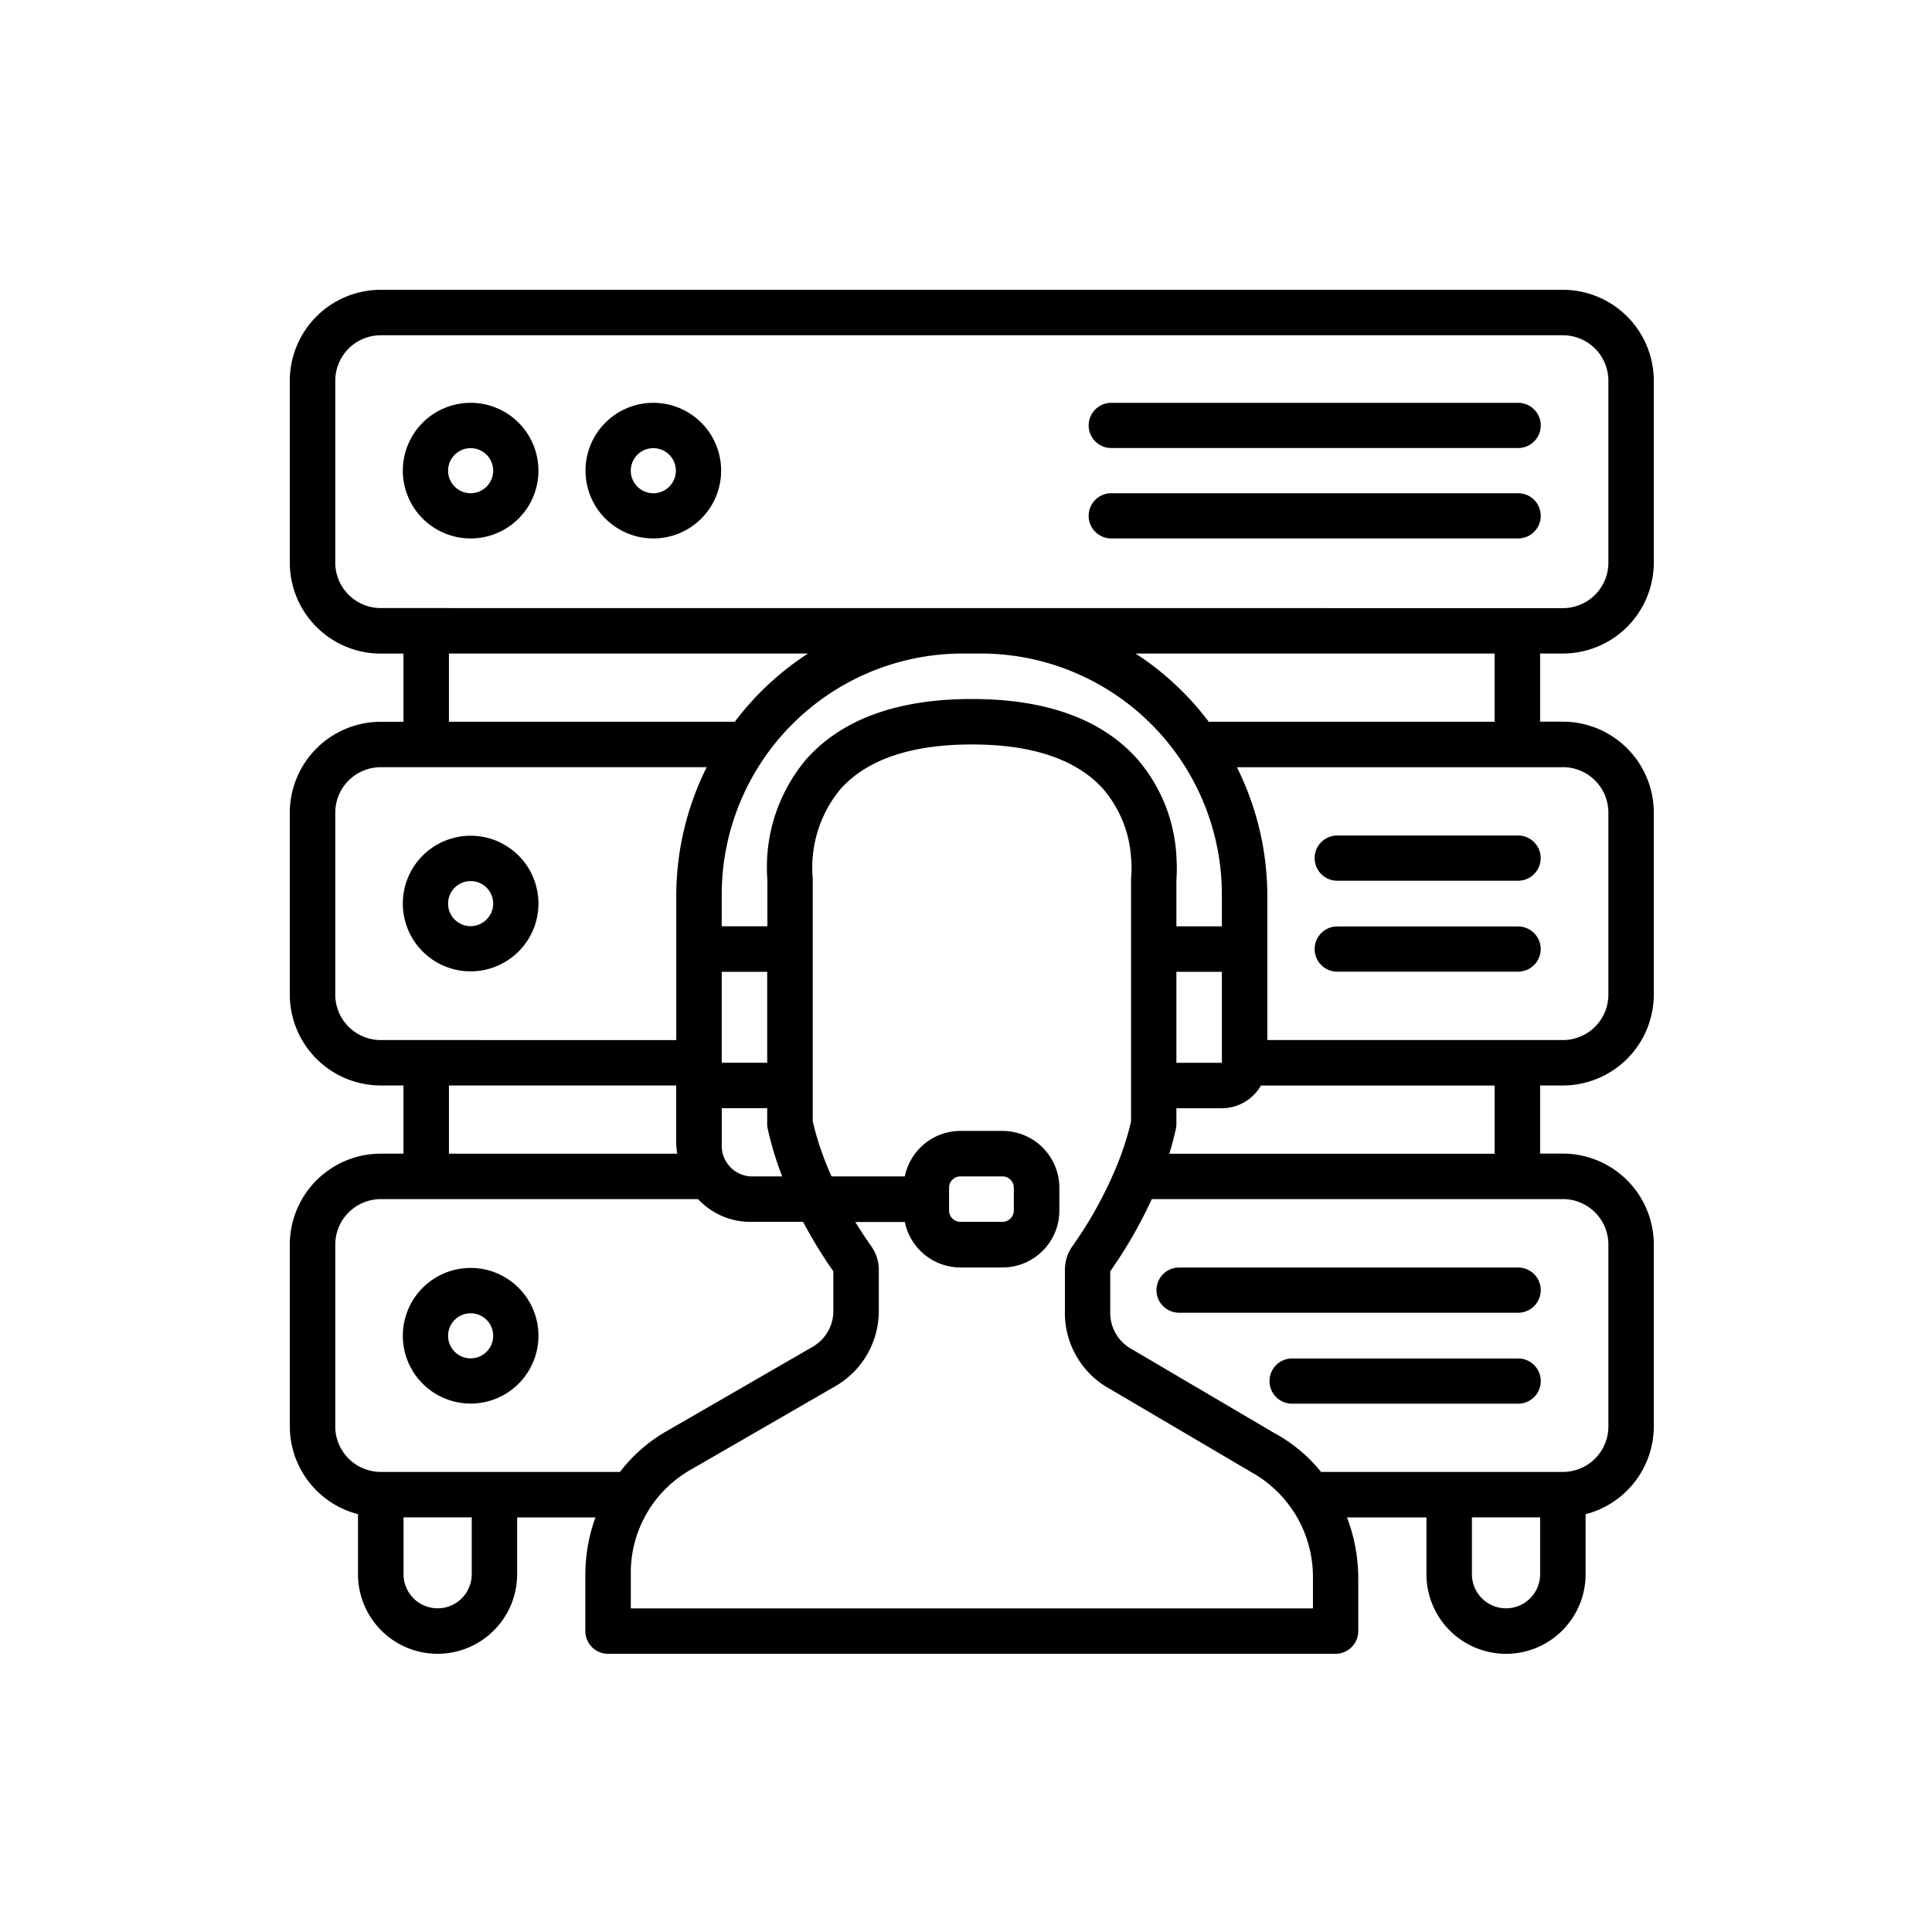
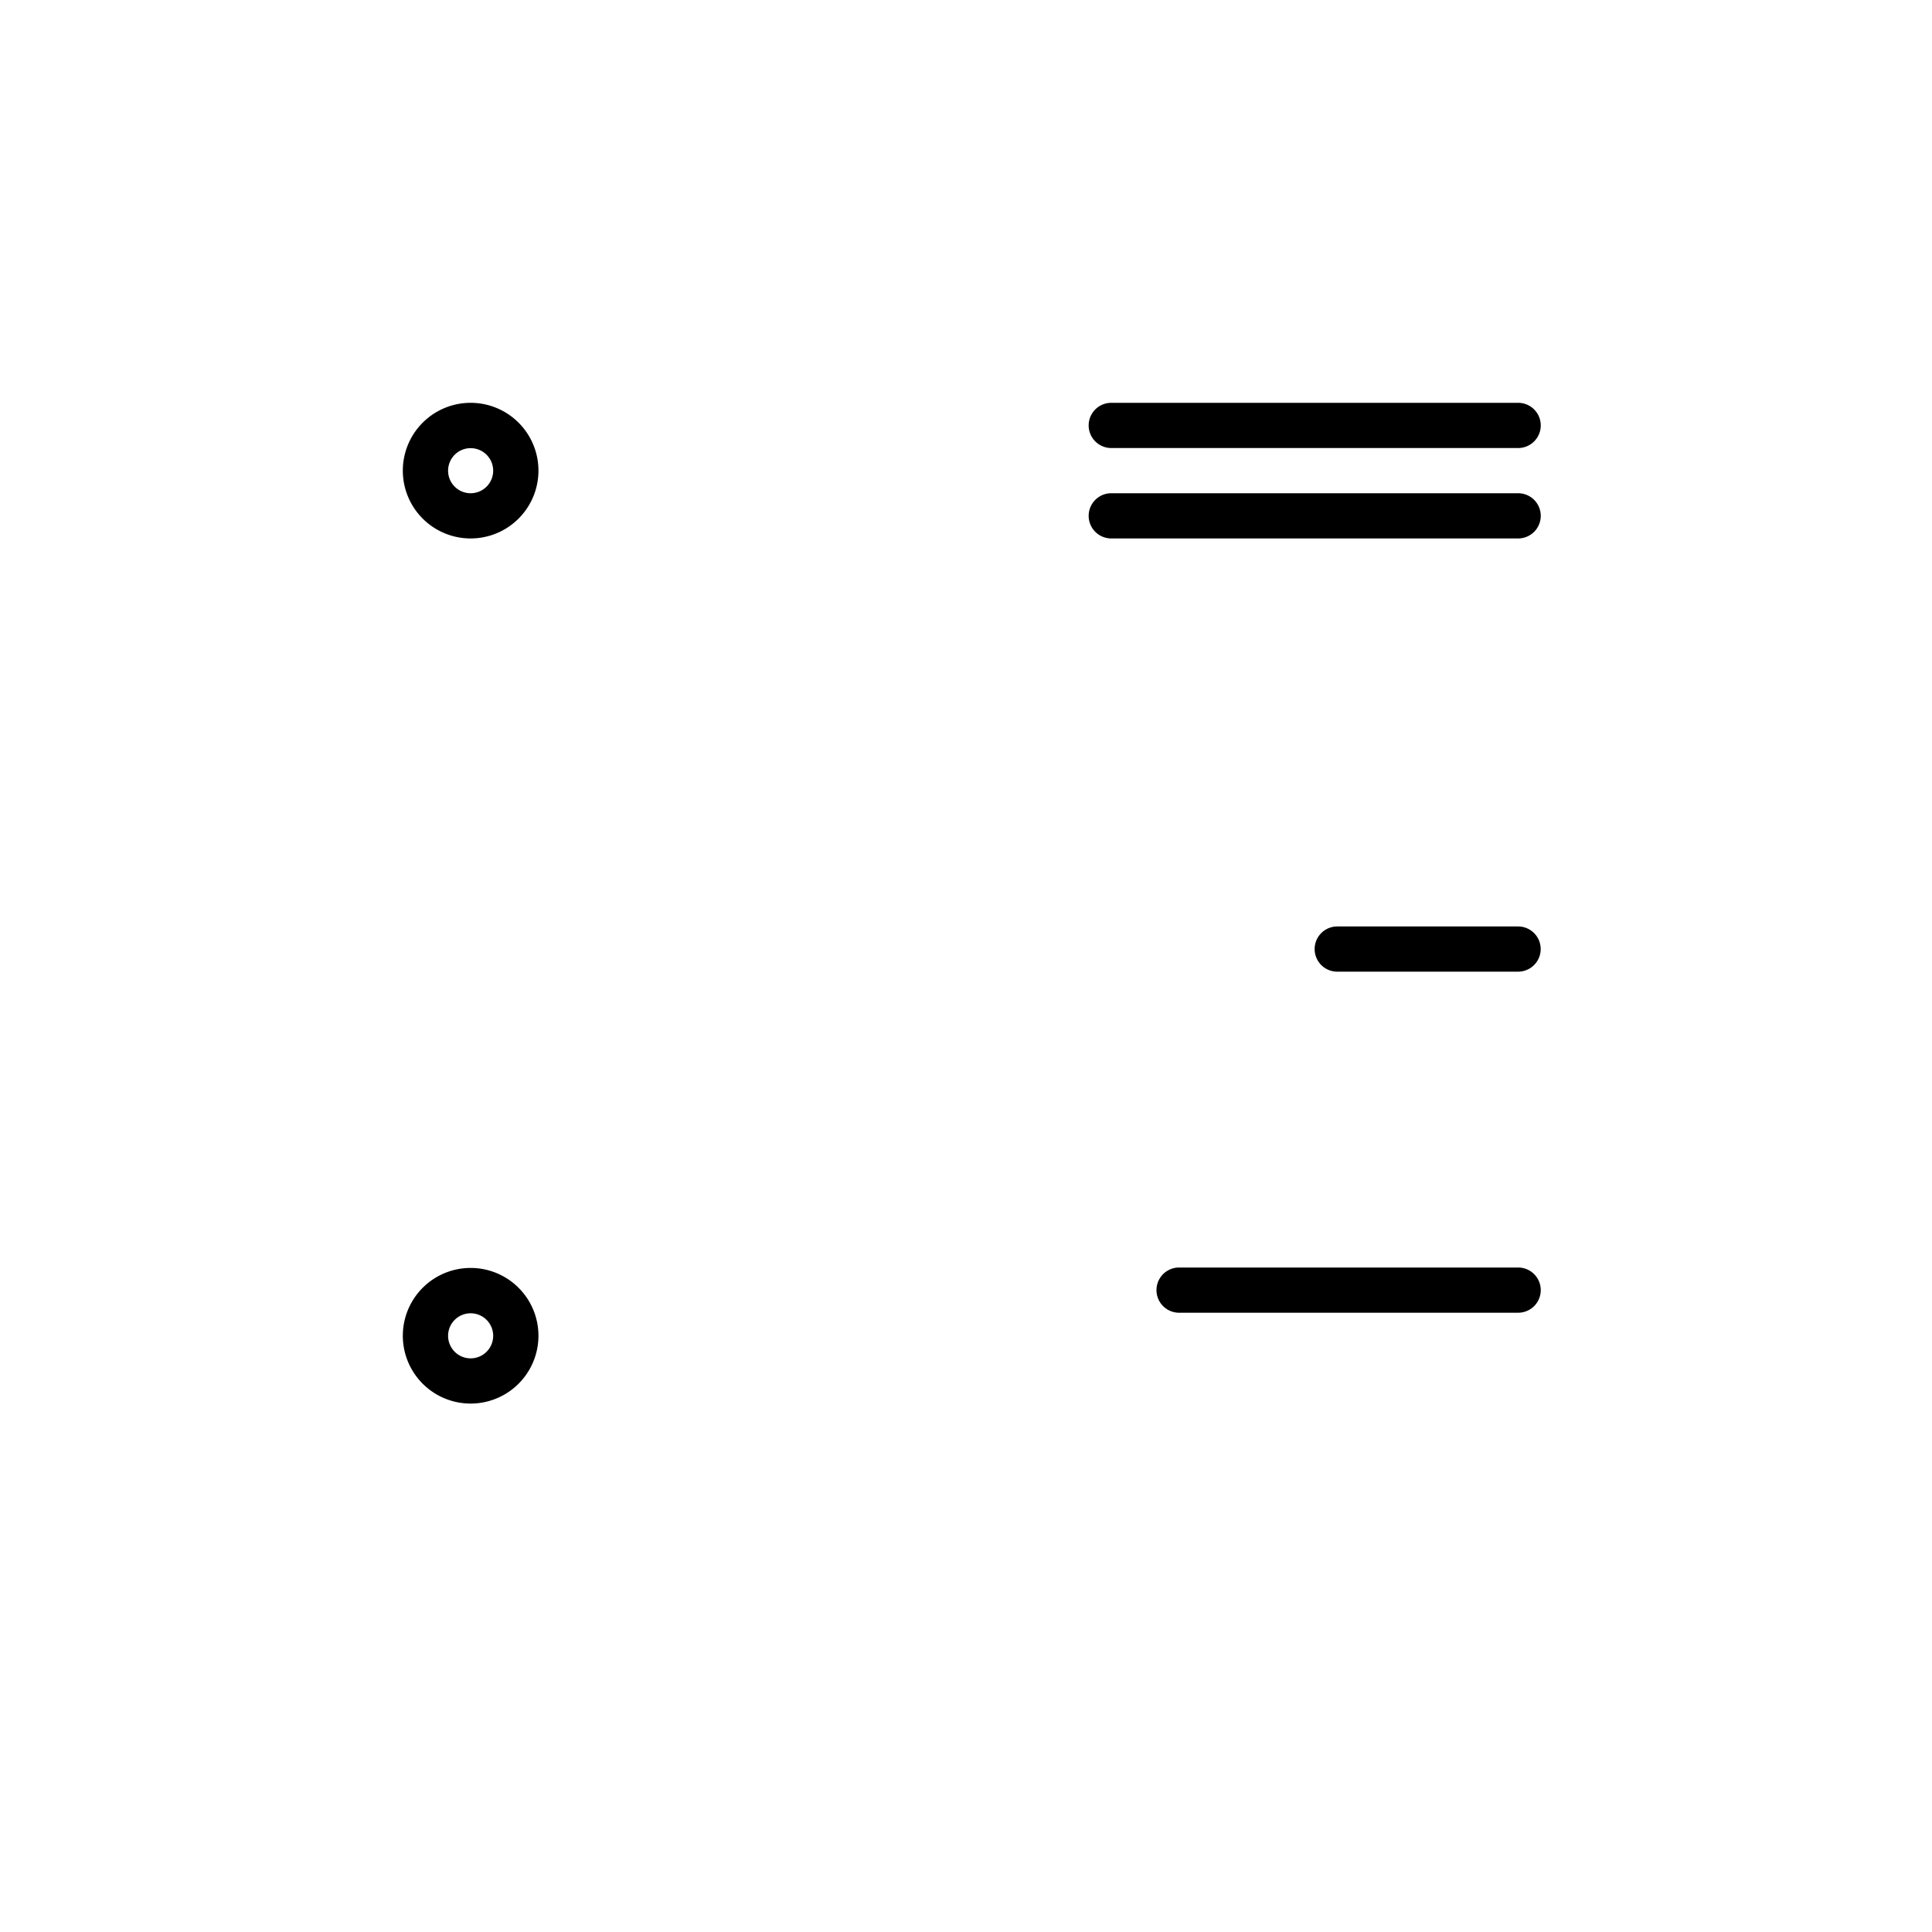
<svg xmlns="http://www.w3.org/2000/svg" width="120" height="120">
  <defs>
    <clipPath id="a">
      <rect data-name="Rectangle 122" width="120" height="120" rx="3" transform="translate(676 40)" fill="#f2f5f6" />
    </clipPath>
  </defs>
  <g transform="translate(-676 -40)" clip-path="url(#a)">
    <g data-name="Group 1">
      <path data-name="Path 70" d="M705.232 118.754a4.212 4.212 0 104.212 4.212 4.212 4.212 0 00-4.212-4.212zm0 5.616a1.4 1.4 0 111.4-1.4 1.4 1.4 0 01-1.4 1.4z" />
      <path data-name="Path 71" d="M749.235 121.536h21.06a1.404 1.404 0 000-2.808h-21.06a1.404 1.404 0 100 2.808z" />
-       <path data-name="Path 72" d="M770.296 124.377h-14.04a1.404 1.404 0 000 2.808h14.04a1.404 1.404 0 100-2.808z" />
-       <path data-name="Path 73" d="M705.232 91.909a4.212 4.212 0 104.212 4.212 4.212 4.212 0 00-4.212-4.212zm0 5.616a1.4 1.4 0 111.4-1.4 1.405 1.405 0 01-1.4 1.4z" />
-       <path data-name="Path 74" d="M759.059 94.703h11.232a1.404 1.404 0 100-2.808h-11.232a1.404 1.404 0 100 2.808z" />
      <path data-name="Path 75" d="M759.059 100.352h11.232a1.404 1.404 0 100-2.808h-11.232a1.404 1.404 0 100 2.808z" />
-       <path data-name="Path 76" d="M773.072 80.592a5.654 5.654 0 005.648-5.648V63.648A5.654 5.654 0 00773.072 58h-73.424A5.654 5.654 0 00694 63.648v11.3a5.654 5.654 0 005.648 5.648h1.412v4.236h-1.412A5.654 5.654 0 00694 90.476v11.3a5.654 5.654 0 005.648 5.644h1.412v4.236h-1.412A5.654 5.654 0 00694 117.3v11.3a5.643 5.643 0 004.236 5.448v3.73a4.942 4.942 0 009.884 0v-3.53h4.864a10.552 10.552 0 00-.628 3.541v3.519a1.412 1.412 0 001.412 1.412h45.184a1.412 1.412 0 001.412-1.412v-3.3a10.616 10.616 0 00-.7-3.758h4.936v3.53a4.942 4.942 0 009.884 0v-3.73a5.642 5.642 0 004.236-5.45v-11.3a5.654 5.654 0 00-5.648-5.648h-1.412v-4.232h1.412a5.654 5.654 0 005.648-5.648v-11.3a5.654 5.654 0 00-5.648-5.648h-1.412v-4.232h1.411zM699.648 104.6a2.827 2.827 0 01-2.824-2.824v-11.3a2.827 2.827 0 012.824-2.824h20.246a17.921 17.921 0 00-1.89 8v8.948zm52.244 1.412h-2.824v-5.652h2.824v5.648zm2.431 1.412h14.512v4.236h-20.208c.156-.5.294-1.02.409-1.546a1.473 1.473 0 00.032-.3v-.978h2.824a2.815 2.815 0 002.431-1.416zm-2.431-11.771v1.883h-2.824v-2.861a10.274 10.274 0 00.006-1.373v-.007a10.051 10.051 0 00-2.409-6.122c-2.2-2.493-5.669-3.757-10.3-3.757s-8.1 1.265-10.3 3.757a10.4 10.4 0 00-2.4 7.5v2.861h-2.837v-1.881a14.975 14.975 0 0114.854-15.061h1.357a14.975 14.975 0 0114.853 15.061zm-5.358-15.061h22.3v4.236h-17.757a17.879 17.879 0 00-4.543-4.236zm-22.882 28.24v.978a1.451 1.451 0 00.032.3 20.231 20.231 0 00.9 2.958h-2a1.913 1.913 0 01-1.754-2.036v-2.2zm-2.824-2.824v-5.648h2.824v5.648zm.815-21.18h-17.759v-4.236h22.3a17.881 17.881 0 00-4.542 4.236zm-3.58 26.828h-14.179v-4.236H718v3.612a5.123 5.123 0 00.063.624zM705.3 137.777a2.118 2.118 0 01-4.236 0v-3.53h4.236zm1.412-6.354h-7.064a2.827 2.827 0 01-2.824-2.823v-11.3a2.827 2.827 0 012.824-2.82h19.713a4.432 4.432 0 003.221 1.412h3.3a28.446 28.446 0 001.878 3.069v2.416a2.566 2.566 0 01-1.245 2.253l-9.157 5.288a9.71 9.71 0 00-2.849 2.506zm8.468 8.477v-2.111a7.363 7.363 0 013.587-6.424l9.153-5.286a5.39 5.39 0 002.664-4.7v-2.5a2.512 2.512 0 00-.473-1.478c-.2-.284-.568-.818-.986-1.5h3.075a3.535 3.535 0 003.459 2.824h2.61a3.534 3.534 0 003.53-3.53v-1.421a3.534 3.534 0 00-3.53-3.53h-2.61a3.535 3.535 0 00-3.459 2.824h-4.55a18.629 18.629 0 01-1.169-3.413V94.6a1.475 1.475 0 00-.011-.175 7.645 7.645 0 011.708-5.385c1.641-1.859 4.4-2.8 8.187-2.8 3.774 0 6.521.935 8.166 2.778a7.274 7.274 0 011.722 4.264v.018c0 .015.008.028.009.044a6.8 6.8 0 010 1.084 1.508 1.508 0 00-.011.175v15.052a18.048 18.048 0 01-.925 2.85l-.012.028a25.27 25.27 0 01-2.7 4.865 2.514 2.514 0 00-.47 1.475v2.612a5.36 5.36 0 002.75 4.758l8.855 5.212a7.431 7.431 0 013.8 6.551v1.894H715.18zm19.768-24.71v-1.416a.707.707 0 01.706-.706h2.61a.707.707 0 01.706.706v1.412a.707.707 0 01-.706.706h-2.61a.707.707 0 01-.706-.706zm36.712 22.587a2.118 2.118 0 01-4.236 0v-3.53h4.236zm1.412-23.3a2.827 2.827 0 012.828 2.823v11.3a2.827 2.827 0 01-2.824 2.824h-15.024a9.578 9.578 0 00-2.933-2.433l-8.853-5.21a2.565 2.565 0 01-1.307-2.3v-2.52a28.371 28.371 0 002.58-4.481h25.533zm0-26.828a2.827 2.827 0 012.828 2.827v11.3a2.827 2.827 0 01-2.828 2.824h-18.356v-8.947a17.921 17.921 0 00-1.89-8h20.246zm-73.424-9.881a2.827 2.827 0 01-2.824-2.824V63.648a2.827 2.827 0 012.824-2.824h73.423a2.827 2.827 0 012.829 2.824v11.3a2.827 2.827 0 01-2.824 2.824z" />
      <path data-name="Path 77" d="M705.232 65.02a4.212 4.212 0 104.212 4.212 4.212 4.212 0 00-4.212-4.212zm0 5.616a1.4 1.4 0 111.4-1.4 1.4 1.4 0 01-1.4 1.4z" />
-       <path data-name="Path 78" d="M716.579 65.02a4.212 4.212 0 104.212 4.212 4.212 4.212 0 00-4.212-4.212zm0 5.616a1.4 1.4 0 111.4-1.4 1.4 1.4 0 01-1.4 1.4z" />
      <path data-name="Path 79" d="M770.295 65.02h-25.272a1.404 1.404 0 100 2.808h25.272a1.404 1.404 0 100-2.808z" />
      <path data-name="Path 80" d="M770.295 70.636h-25.272a1.404 1.404 0 100 2.808h25.272a1.404 1.404 0 100-2.808z" />
    </g>
  </g>
</svg>